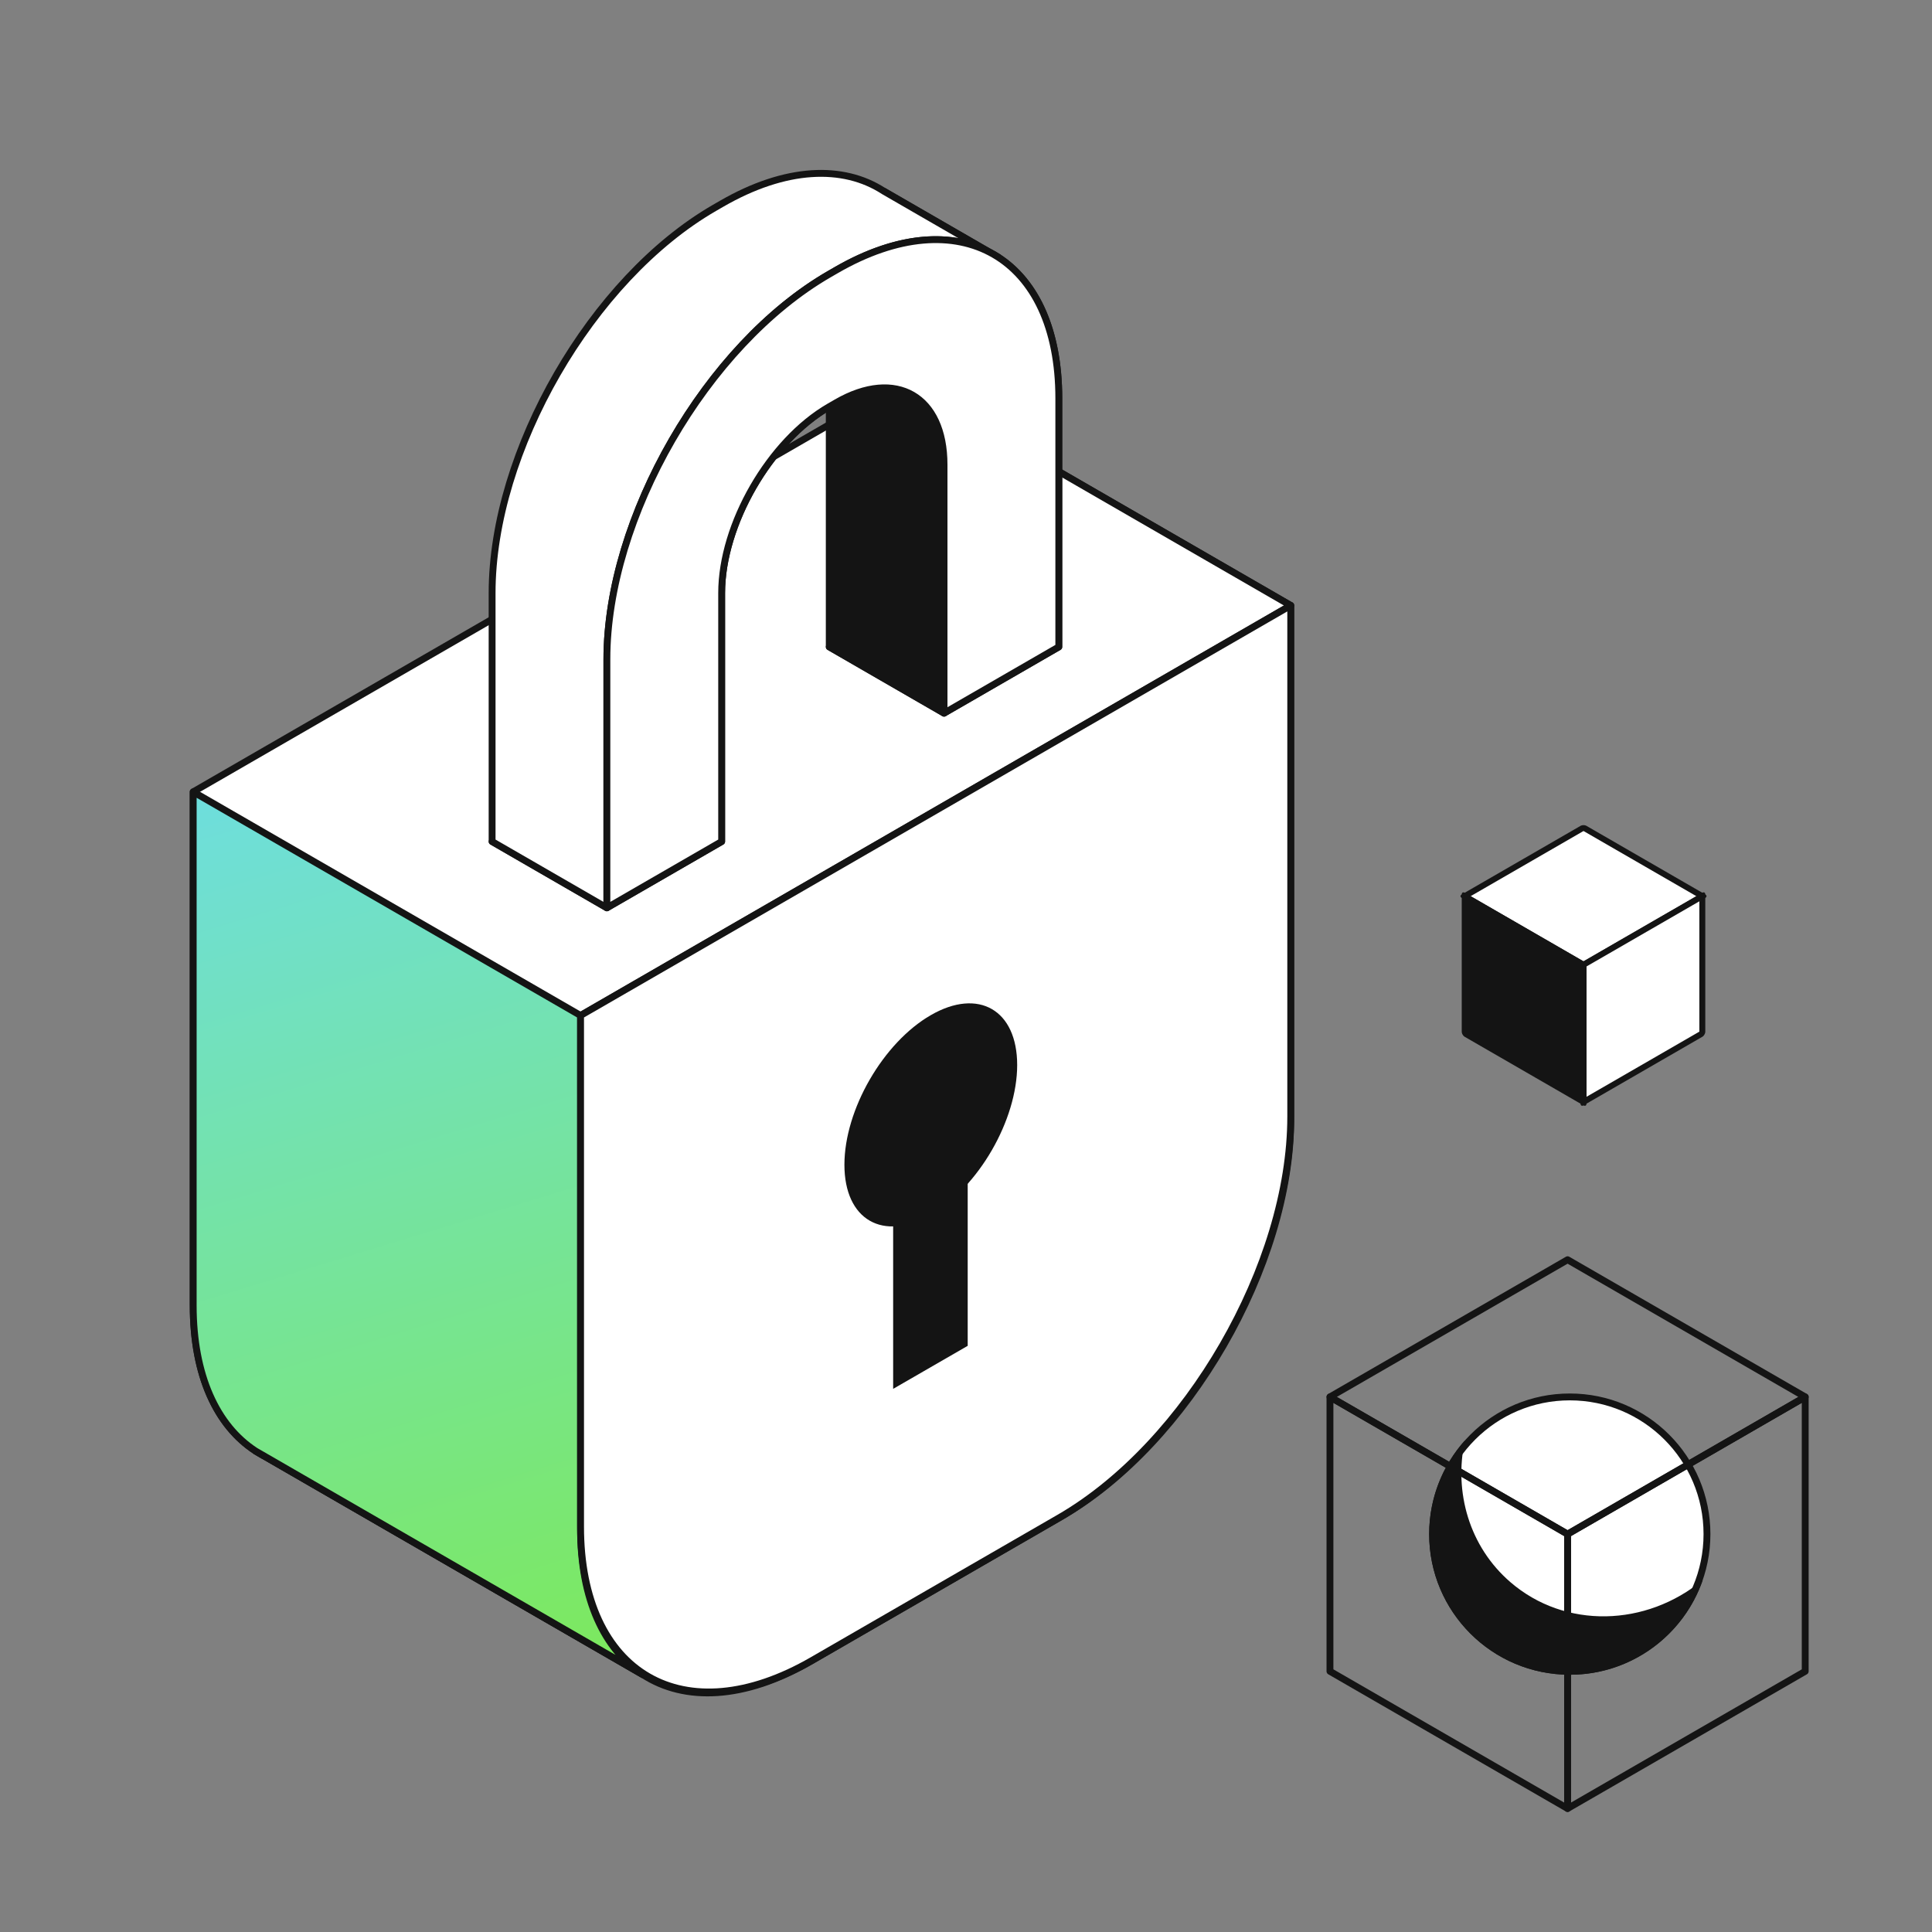
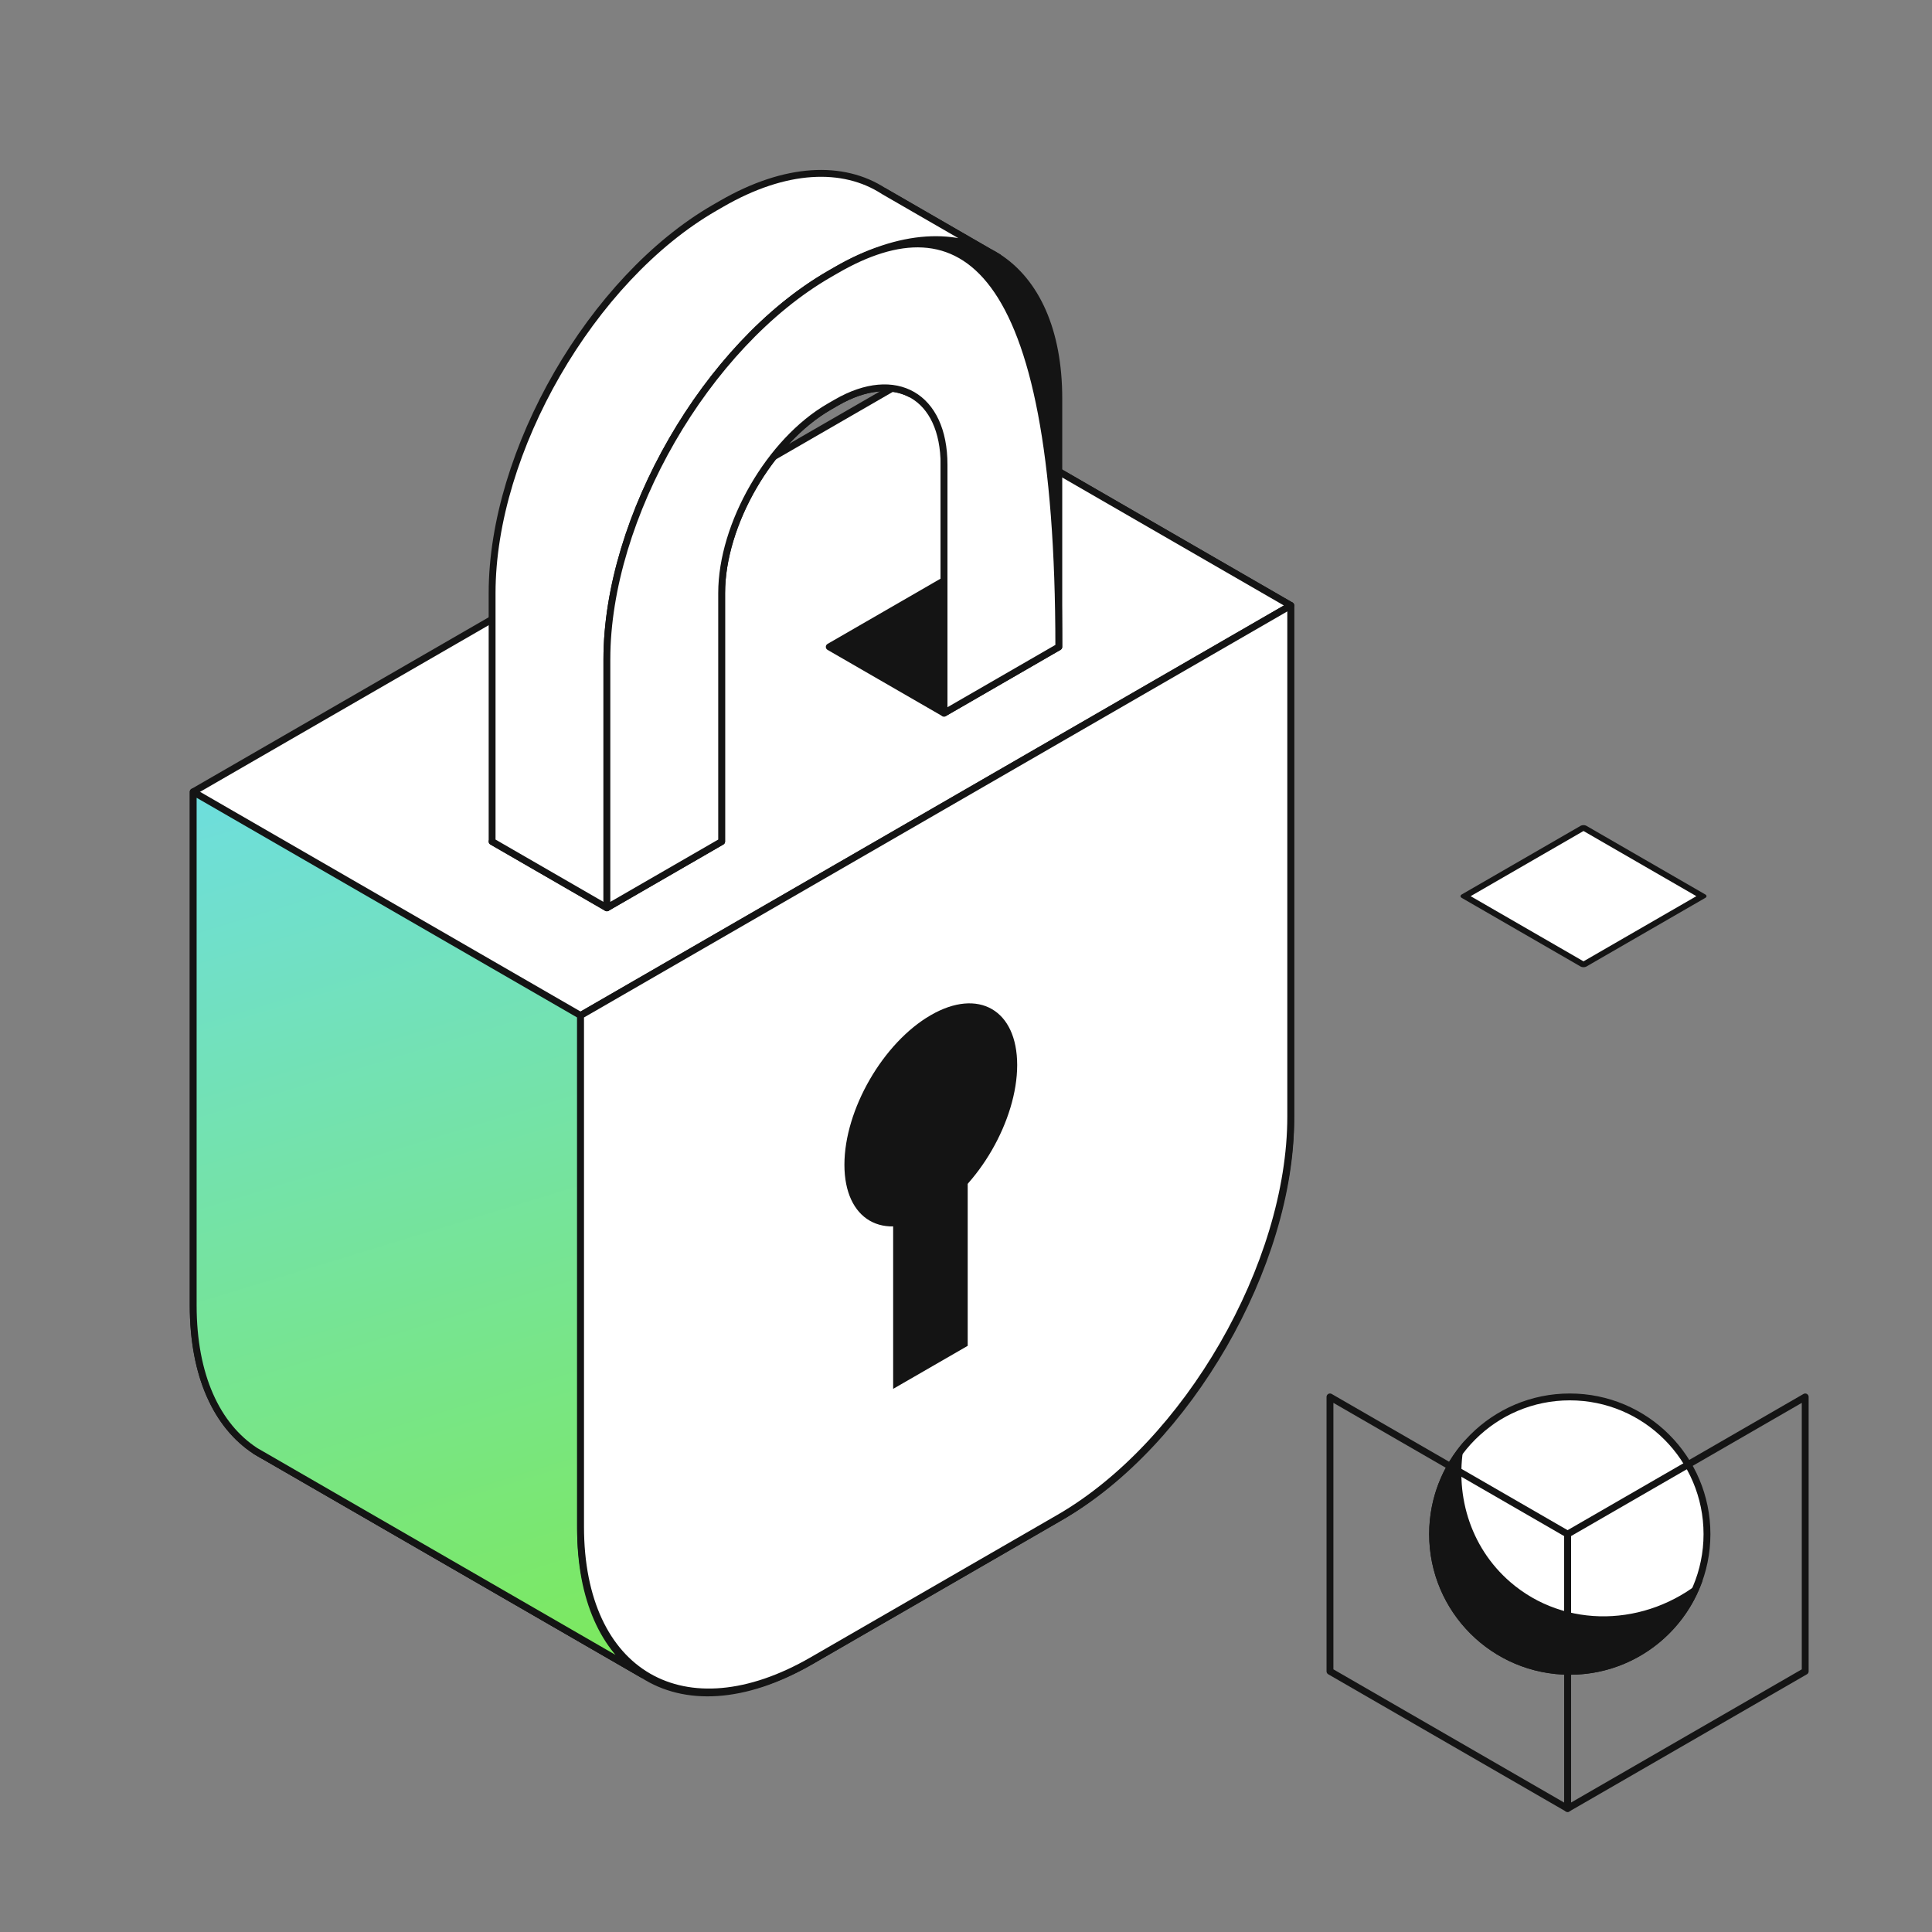
<svg xmlns="http://www.w3.org/2000/svg" width="320" height="320" viewBox="0 0 320 320" fill="none">
  <rect x="0" y="0" width="320" height="320" fill="#808080" stroke="none" />
  <rect width="22.723" height="22.723" transform="matrix(-0.866 0.5 0.866 0.5 262.279 137.073)" fill="white" stroke="#141414" stroke-width="1.136" stroke-linejoin="round" />
-   <rect width="22.723" height="22.723" transform="matrix(-0.866 0.5 0 1 281.958 148.434)" fill="white" stroke="#141414" stroke-width="1.136" stroke-linejoin="round" />
-   <rect width="22.723" height="22.723" transform="matrix(-0.866 -0.5 0 1 262.279 159.796)" fill="#141414" stroke="#141414" stroke-width="1.136" stroke-linejoin="round" />
  <circle cx="22.723" cy="22.723" r="22.723" transform="matrix(-1 0 0 1 282.729 231.375)" fill="white" stroke="#141414" stroke-width="1.136" />
  <path d="M242.623 238.597C238.948 242.715 236.714 248.146 236.714 254.098C236.715 266.961 247.142 277.389 260.005 277.389C270.207 277.389 278.876 270.829 282.027 261.698C272.692 269.44 259.236 269.874 250.173 262.056C243.349 256.169 240.786 247.131 242.623 238.597Z" fill="#141414" />
-   <path d="M259.642 208.651L220.284 231.375L259.642 254.098L299 231.375L259.642 208.651Z" stroke="#141414" stroke-width="1.136" stroke-linejoin="round" />
  <path d="M299 231.375L259.642 254.098V299.545L299 276.821V231.375Z" stroke="#141414" stroke-width="1.136" stroke-linejoin="round" />
  <path d="M259.642 254.098L220.284 231.374V276.821L259.642 299.545V254.098Z" stroke="#141414" stroke-width="1.136" stroke-linejoin="round" />
  <path fill-rule="evenodd" clip-rule="evenodd" d="M106.483 277.375C113.418 281.883 123.262 281.514 134.181 275.21L175.766 251.201C196.765 239.077 213.787 209.593 213.787 185.347V100.285L149.627 63.242V148.304C149.627 172.55 132.604 202.034 111.606 214.158L70.021 238.167C59.102 244.471 49.258 244.84 42.323 240.332L106.483 277.375Z" fill="white" stroke="#141414" stroke-width="1.136" stroke-linejoin="round" />
  <path fill-rule="evenodd" clip-rule="evenodd" d="M213.787 100.285L96.16 168.197V253.259C96.16 264.897 100.082 273.213 106.483 277.375L42.323 240.332C35.922 236.17 32 227.854 32 216.216V131.154L149.627 63.242L213.787 100.285Z" fill="white" stroke="#141414" stroke-width="1.136" stroke-linejoin="round" />
  <path fill-rule="evenodd" clip-rule="evenodd" d="M96.16 168.197V253.259C96.16 264.897 100.082 273.213 106.483 277.375L42.323 240.332C35.922 236.171 32 227.854 32 216.216V131.154L96.16 168.197Z" fill="url(#paint0_linear_291_2101)" stroke="#141414" stroke-width="1.136" stroke-linejoin="round" />
  <path d="M213.787 100.285L96.16 168.197V252.851C96.16 277.323 113.341 287.242 134.534 275.006L175.413 251.405C196.606 239.169 213.787 209.411 213.787 184.939V100.285Z" fill="white" stroke="#141414" stroke-width="1.136" stroke-linejoin="round" />
-   <path fill-rule="evenodd" clip-rule="evenodd" d="M150.749 65.211C154.204 66.969 156.362 71.052 156.362 76.962V118.121L137.351 107.145V65.986C137.351 60.076 135.194 55.994 131.739 54.235L150.749 65.211Z" fill="#141414" stroke="#141414" stroke-width="1.136" stroke-linejoin="round" />
  <path fill-rule="evenodd" clip-rule="evenodd" d="M156.362 118.121L175.372 107.145V65.987C175.372 54.712 171.573 46.655 165.372 42.624L146.361 31.648C152.562 35.68 156.362 43.736 156.362 55.011V96.17L137.351 107.145L156.362 118.121Z" fill="#141414" stroke="#141414" stroke-width="1.136" stroke-linejoin="round" />
  <path fill-rule="evenodd" clip-rule="evenodd" d="M100.518 150.362L119.529 139.386V98.228C119.529 86.862 127.508 73.041 137.351 67.359L138.539 66.672C143.264 63.945 147.559 63.588 150.749 65.211L131.738 54.235C128.549 52.612 124.253 52.969 119.529 55.697L118.341 56.383C108.498 62.066 100.518 75.886 100.518 87.252V128.411L81.508 139.386L100.518 150.362Z" fill="white" stroke="#141414" stroke-width="1.136" stroke-linejoin="round" />
  <path fill-rule="evenodd" clip-rule="evenodd" d="M165.372 42.624C158.654 38.257 149.117 38.614 138.539 44.721L137.351 45.407C117.009 57.151 100.519 85.714 100.519 109.203V150.362L81.508 139.386V98.227C81.508 74.738 97.999 46.176 118.341 34.431L119.529 33.745C130.107 27.638 139.643 27.281 146.361 31.648L165.372 42.624Z" fill="white" stroke="#141414" stroke-width="1.136" stroke-linejoin="round" />
-   <path d="M119.529 98.227C119.529 86.861 127.508 73.041 137.351 67.358L138.539 66.672C148.382 60.989 156.362 65.596 156.362 76.962V118.121L175.372 107.145V65.986C175.372 42.497 158.882 32.976 138.539 44.721L137.351 45.407C117.009 57.151 100.519 85.714 100.519 109.203V150.362L119.529 139.386V98.227Z" fill="white" stroke="#141414" stroke-width="1.136" stroke-linejoin="round" />
+   <path d="M119.529 98.227C119.529 86.861 127.508 73.041 137.351 67.358L138.539 66.672C148.382 60.989 156.362 65.596 156.362 76.962V118.121L175.372 107.145C175.372 42.497 158.882 32.976 138.539 44.721L137.351 45.407C117.009 57.151 100.519 85.714 100.519 109.203V150.362L119.529 139.386V98.227Z" fill="white" stroke="#141414" stroke-width="1.136" stroke-linejoin="round" />
  <path d="M139.862 192.921C139.862 202.045 146.268 205.743 154.169 201.181C162.071 196.619 168.477 185.524 168.477 176.4C168.477 167.276 162.071 163.578 154.169 168.14C146.268 172.702 139.862 183.797 139.862 192.921Z" fill="#141414" />
  <path d="M160.281 192.206L147.934 199.334V230.04L160.281 222.912V192.206Z" fill="#141414" />
  <defs>
    <linearGradient id="paint0_linear_291_2101" x1="106.091" y1="277.375" x2="59.087" y2="123.608" gradientUnits="userSpaceOnUse">
      <stop stop-color="#7DE95B" />
      <stop offset="1" stop-color="#6EDEDD" />
    </linearGradient>
  </defs>
</svg>